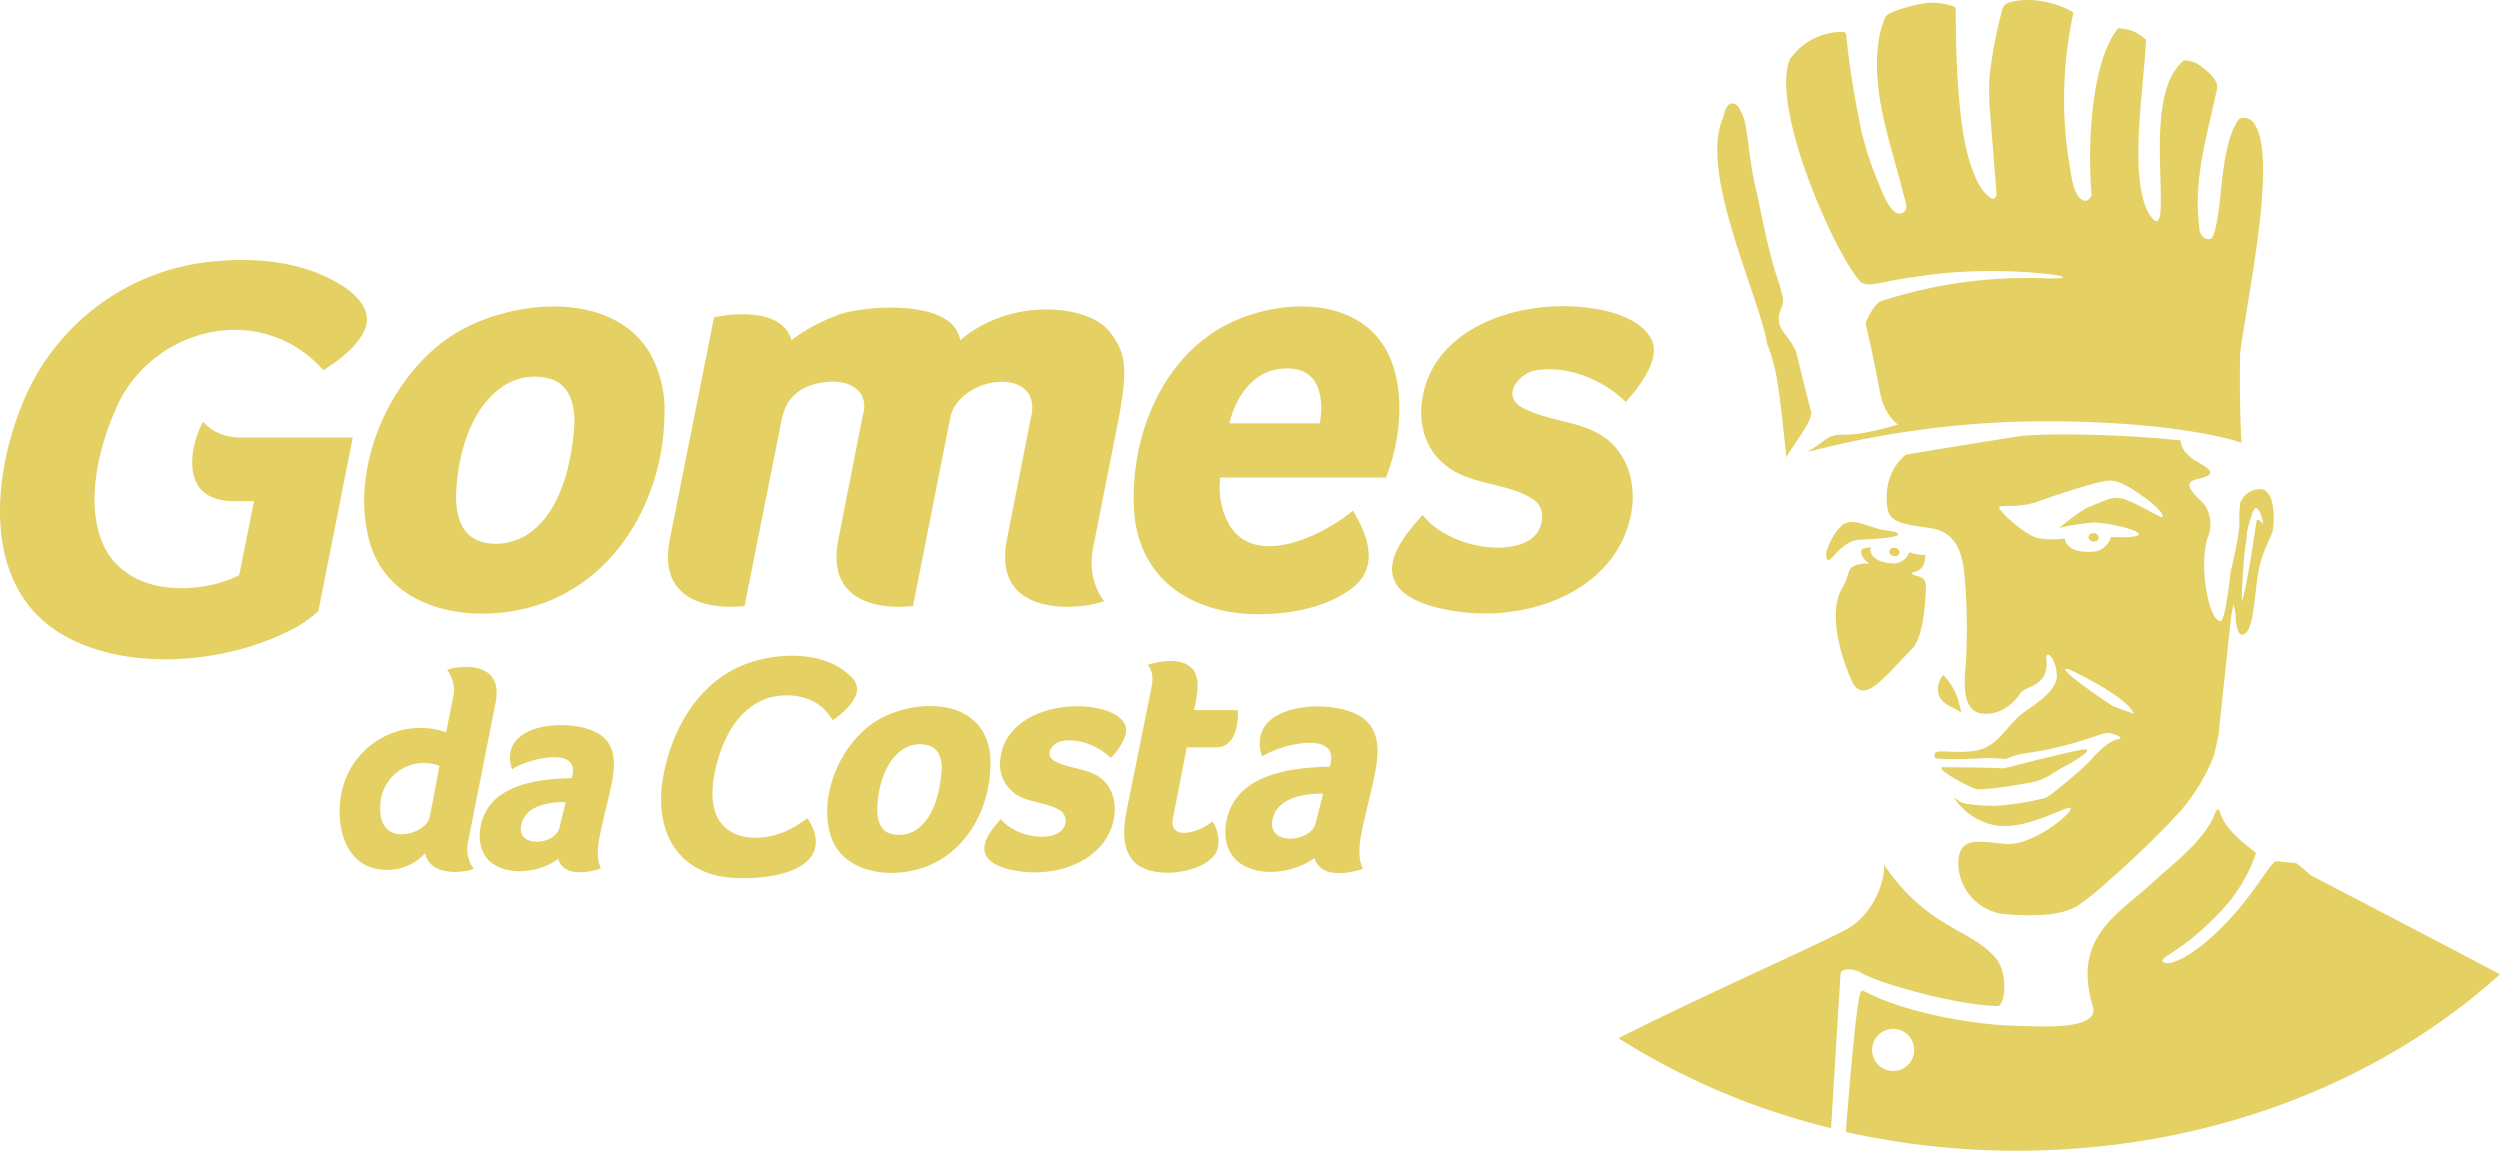
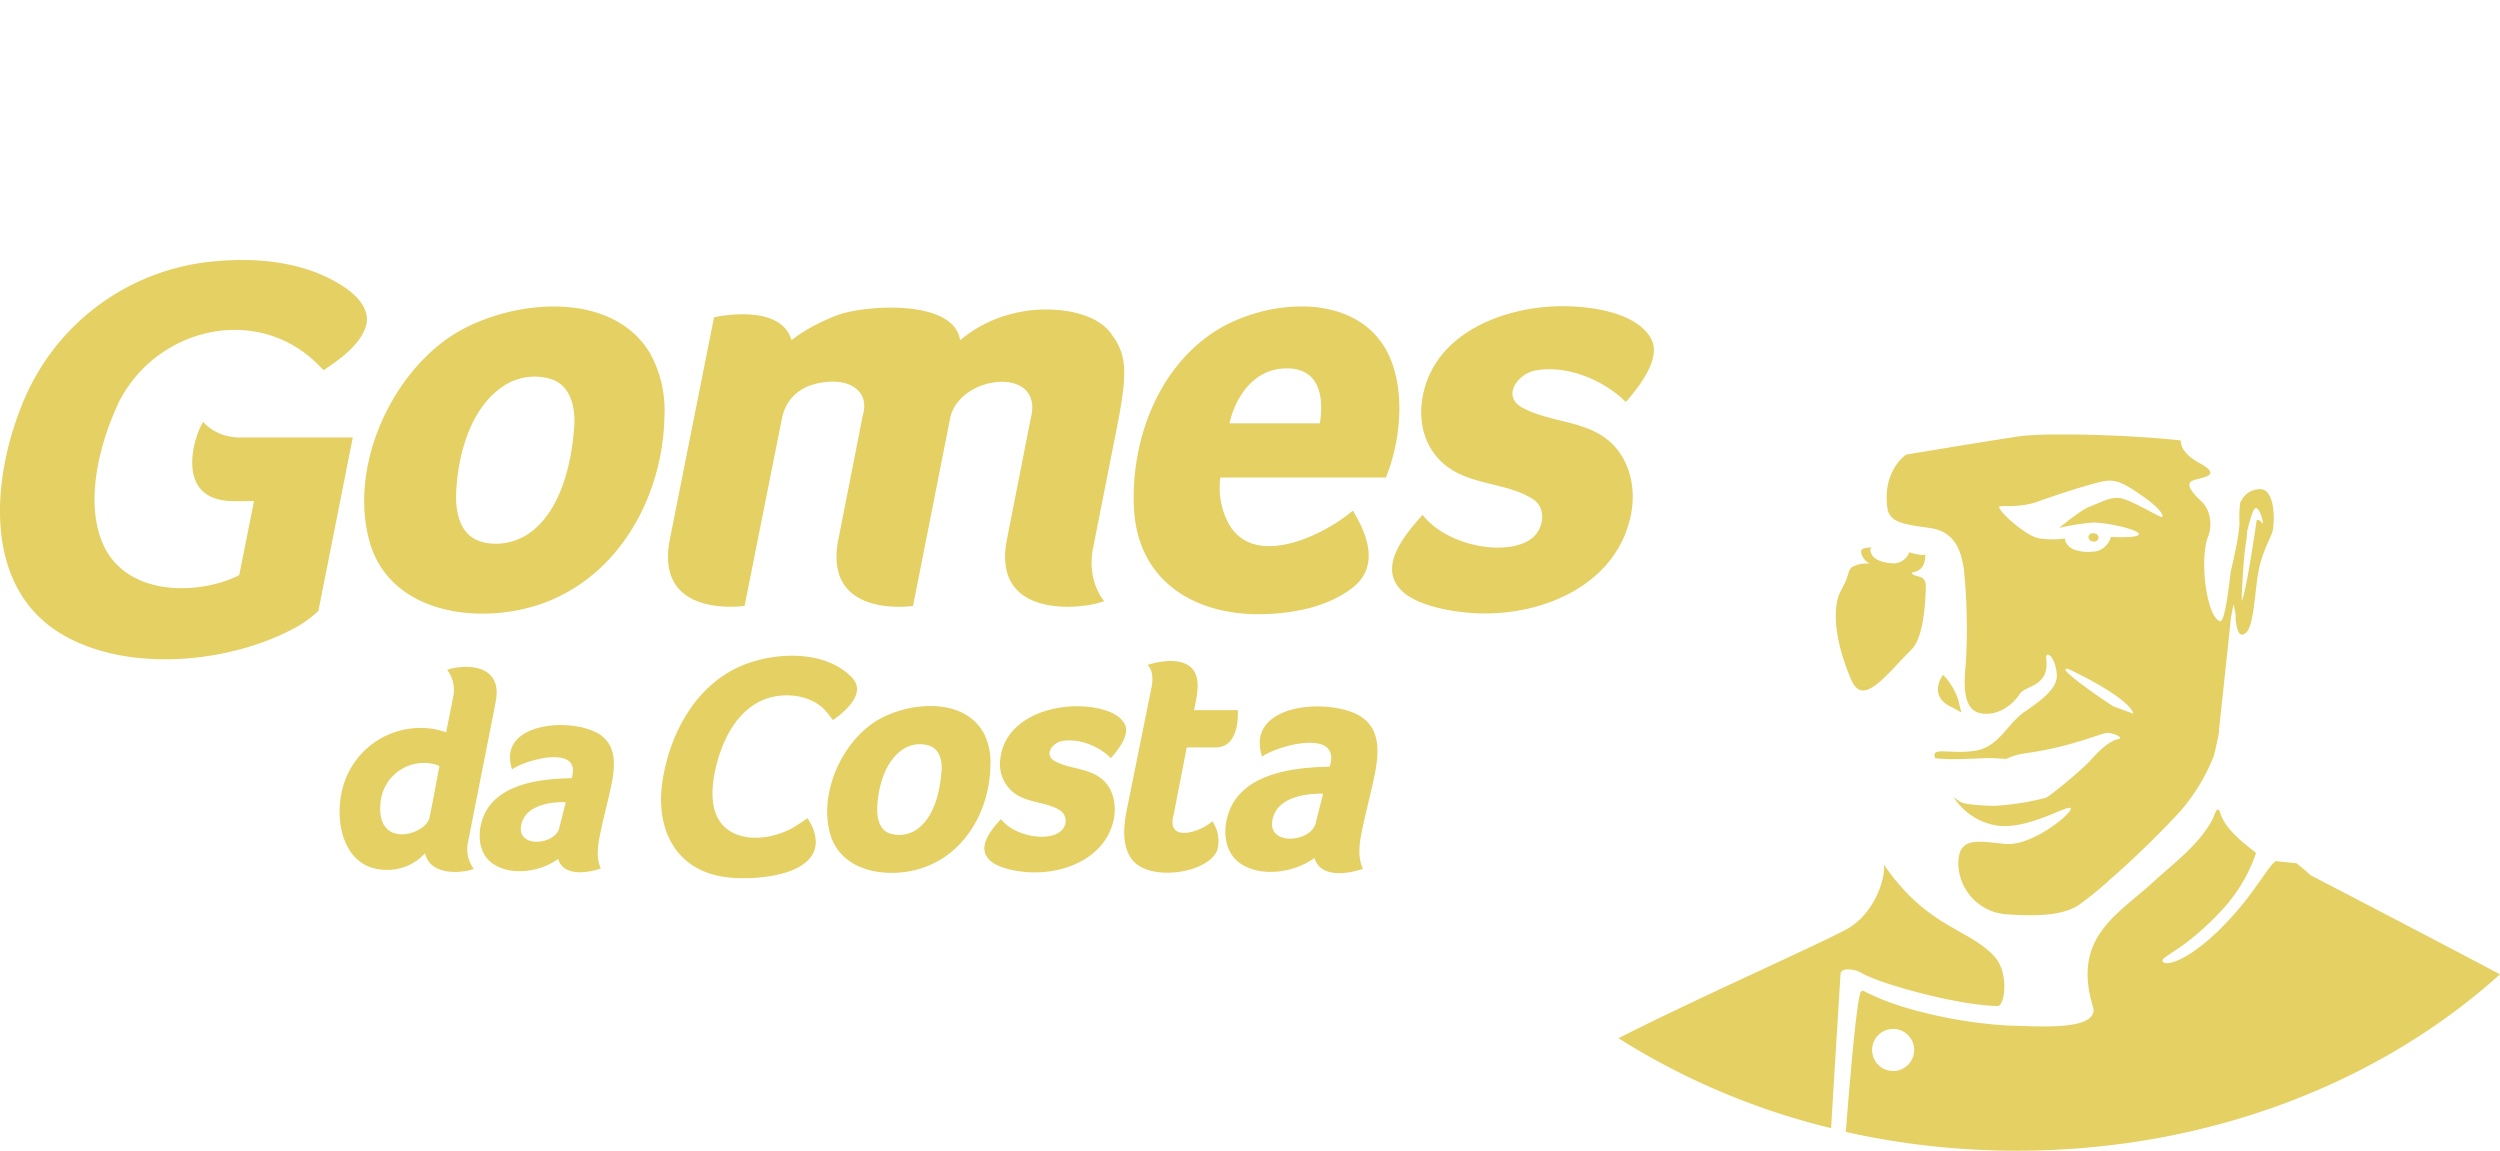
<svg xmlns="http://www.w3.org/2000/svg" viewBox="0 0 566.93 260.94">
  <defs>
    <style>.a{fill:#e4d063;}</style>
  </defs>
  <path class="a" d="M250.67,73.88l.34.46C250.85,74.12,250.72,74,250.67,73.88Zm1.64,2.18.43.57ZM168.85,137.4,177.3,95c1.11-5.55,5.34-8.15,10.93-8.44,5-.27,9,2.5,7.4,7.74,0,0-5.28,26.9-5.49,27.91-3.68,18.26,16.91,15.2,16.91,15.2s8.08-40.84,8.41-42.53c2-10,21.55-12.12,18.26.11l-5.35,27.22c-3.68,18.26,16.91,15.2,16.91,15.2a20.13,20.13,0,0,0,5.12-1.1s-4-4.41-2.53-12l5.36-27.08c2.6-13.17,2.35-16.79-1.44-21.81l.23.3-.23-.3h0c-4-5.25-14.66-6.32-22.31-4.25a29,29,0,0,0-11.76,6c-1.32-9.48-21.84-8-27.93-5.66-7,2.72-10.29,5.66-10.29,5.66-2.47-8.68-17.58-5.22-17.58-5.22l-10,50.28C148.25,140.46,168.85,137.4,168.85,137.4ZM147.46,80.21c1.85,3.14-1.86-3.17,0,0ZM83.83,122.9c4.83,17.1,26.86,19.21,41.05,13.22,16.46-6.9,25.53-24.55,25.8-41.85a26.63,26.63,0,0,0-3.22-14.06C138.52,65,114.07,68.08,101.7,76.62,88,86.09,79.2,106.55,83.83,122.9Zm19.64-11.69c.46-8.4,3.31-18.9,10.83-23.74a12.69,12.69,0,0,1,11.2-1.32c4.12,1.71,5,6.64,4.72,10.6-.59,8.35-3.06,19.49-10.58,24.43-3.17,2.08-7.81,2.86-11.4,1.33C103.92,120.67,103.22,115.33,103.47,111.21ZM251,74.34l.45.59ZM26.32,92.52l.11-.23a.3.3,0,0,0,0,.08S26.34,92.48,26.32,92.52ZM54.5,99.21c-5.78,0-8.42-3.56-8.42-3.56a14.91,14.91,0,0,0-1.54,3.56s-5.18,14.49,8.66,14.44h4.4l-3.35,16.78c-8.06,4.11-23.46,5.18-29.89-5.11-5.58-9.45-2.2-23.42,2-32.8-.36.8-.66,1.46.07-.15s.41-.9,0-.08c8.13-17.92,32.14-24,46.3-9l.64.65.77-.51c3.26-2.17,7.26-5.19,8.69-9,1.65-4.38-2.45-8-5.81-10-8.49-5.18-19.08-6.1-28.77-5.13A51.79,51.79,0,0,0,4.84,92.18c-6.78,16.95-8.71,41.34,9.52,51.84,15.15,8.72,38.38,6.31,53.19-2a26.93,26.93,0,0,0,4.65-3.48L80,99.21Zm184.73,73.41c-2.62-1.42-.58-4.18,1.62-4.58,3.9-.69,8.37,1.19,11.08,3.88,1.86-2.11,4.38-5.49,3.09-7.79-2-3.58-8.74-4.18-12.51-3.91-7.07.5-14.7,4.07-15.64,11.73a8.23,8.23,0,0,0,3.83,8.37c3,1.79,7,1.66,9.86,3.55A2.91,2.91,0,0,1,241,188c-1,1.3-2.77,1.67-4.3,1.74-3.35.16-7.64-1.31-9.72-4-2.25,2.5-5.52,6.39-2.59,9.28,1.94,1.91,6.14,2.59,8.73,2.76,8.2.55,17.58-3.23,19.43-11.88.69-3.26,0-7-2.66-9.23C246.91,174.17,242.55,174.42,239.23,172.62Zm26.89,12.28,3-15.41h6.57c5.71,0,5-8.46,5-8.46h-9.91c.79-3.73,1.87-8.41-1.57-10.31s-9,.08-9,.08c1.79,1.58.9,5.19.9,5.19l-5.47,27.09c-.75,3.59-1.42,8.35.94,11.66,3.87,5.44,17.68,3.29,19.5-2.09a7.88,7.88,0,0,0-1.16-6.41C272,188.88,264.48,191.05,266.12,184.9ZM308,162.15c-7.26-3.93-25.67-2.47-21.79,9.42,3.65-2.59,18.1-6.46,15.33,2.3-9.1.15-21.46,1.8-23.44,12.43-.65,3.51.07,7.4,3.23,9.54,4.74,3.21,12.33,2,16.75-1.28,1.36,4.61,7.51,3.66,11,2.46-1.48-3-.6-7,.08-10.07s1.44-6.13,2.14-9.2C312.52,172.21,313.91,165.38,308,162.15Zm-9.64,24.53c-1.13,4.55-11.79,5.28-9.61-1.5,1.64-5.07,9-5.23,11.29-5.19ZM364.89,100c-5.45-4.67-13.5-4.21-19.64-7.54-4.82-2.62-1.07-7.73,3-8.46,7.18-1.28,15.44,2.2,20.44,7.16,3.44-3.89,8.09-10.14,5.71-14.39-3.69-6.62-16.13-7.72-23.1-7.23-13.05.92-27.13,7.52-28.87,21.69-.75,6.17,1.52,12.15,7.08,15.47s12.87,3.05,18.2,6.55c2.6,1.72,2.48,5.36.76,7.7s-5.1,3.08-7.92,3.21c-6.18.3-14.11-2.43-17.94-7.4-4.16,4.63-10.19,11.81-4.79,17.15,3.57,3.53,11.34,4.79,16.11,5.11,15.14,1,32.45-6,35.86-22C371.08,111.09,369.78,104.23,364.89,100ZM314,78.77c.41.67.79,1.3,0,0s-.44-.72,0,0c-7.93-13-28.06-10.63-39-3.29-12.7,8.54-18.51,24.72-17.86,39.57.71,16,12.74,24.09,27.91,24.24,7.07,0,14.89-1.25,20.81-5.38,6.56-4.34,5-11.12,1.51-17.1l-.56-1-.9.7c-6.28,5-21.32,12.32-27.17,2.46a17.29,17.29,0,0,1-2-10.68h37.56l.23-.64C317.88,99,318.83,86.77,314,78.77ZM299.31,96H278.8c1.36-5.85,5.21-11.75,11.72-12.39C298.72,82.8,300.41,89.14,299.31,96Zm-164,70.16c-6.39-3.48-22.61-2.19-19.19,8.31,3.21-2.28,15.94-5.7,13.51,2-8,.13-18.91,1.59-20.66,11-.57,3.11.06,6.54,2.85,8.43,4.17,2.83,10.86,1.78,14.75-1.13,1.2,4.06,6.62,3.23,9.69,2.16-1.3-2.66-.52-6.13.07-8.88s1.28-5.41,1.89-8.11C139.36,175,140.58,169,135.34,166.15Zm-8.49,21.64c-1,4-10.39,4.66-8.46-1.32,1.43-4.48,7.93-4.62,9.94-4.58Zm96.06-21.88c-4.87-8.26-18.17-6.59-24.9-1.95-7.45,5.14-12.23,16.26-9.72,25.14,2.63,9.29,14.62,10.44,22.33,7.18,9-3.74,13.89-13.33,14-22.73A14.38,14.38,0,0,0,222.91,165.91Zm-9.38,9c-.32,4.54-1.67,10.59-5.76,13.28a7,7,0,0,1-6.2.72c-2.35-1-2.73-3.9-2.59-6.14.25-4.56,1.8-10.27,5.89-12.9a6.88,6.88,0,0,1,6.09-.71C213.2,170.06,213.69,172.74,213.53,174.89ZM172,159.22c4.54-2.43,11.37-2.08,15.07,1.8.58.61,1.8,2.27,1.8,2.27s8.33-5.29,4.45-9.5c-6.36-6.9-19.22-5.95-26.78-2.06-9.41,4.85-14.64,15.06-16.27,25.16s2.14,19.71,13.11,21.83c6.6,1.28,25.67.27,20.83-11.24-.22-.52-1.08-1.93-1.08-1.93l-2.51,1.66c-3.7,2.44-10.53,4.17-15.17,1.2-5.11-3.27-4.2-10.67-2.72-15.9S167,161.91,172,159.22Zm50.89,6.69c1,1.71-1-1.72,0,0ZM106.17,190.78l6-30.36.36-2c1.14-8.6-8.44-7.09-8.44-7.09a10.74,10.74,0,0,0-2.69.57,7.5,7.5,0,0,1,1.33,6.33s-.66,3.34-1.56,7.84a17.38,17.38,0,0,0-2.44-.68,18.26,18.26,0,0,0-20.63,12c-2.66,7.68-.77,19.87,9.56,19.87a11.43,11.43,0,0,0,8.73-3.78c1.19,5.28,8.37,4.15,8.37,4.15a10.44,10.44,0,0,0,2.69-.58A7.52,7.52,0,0,1,106.17,190.78Zm-8.87-5.05c-1.19,3.66-12.12,6.85-11-3.79a9.88,9.88,0,0,1,11.53-8.78,6.85,6.85,0,0,1,1.82.54C98.81,178.16,97.59,184.86,97.3,185.73Z" />
-   <path class="a" d="M461.71,177.17c2.49-.6,4.07-2.15,6.33-3.3s7.48-4.33,4.28-3.89-17.92,4.27-17.92,4.27c-2.8-.23-13.86-.28-13.86-.28-1.86.31,5.92,4.56,7.65,4.95S459.23,177.78,461.71,177.17Z" />
  <path class="a" d="M508.5,113.12l-.05.08-.06.19-.1.09-.27.46a27,27,0,0,0-.17,4.62c0,2.93-2,11.13-2,11.13s-1.18,11.42-2.33,11.19c-3.1-.62-4.85-14.12-2.75-19.31.89-2.22.62-5.79-1.47-7.78s-4-4.13-1.87-4.88,6.62-1,1.37-3.89c-3.75-2-4.28-4.12-4.28-5.14-12.31-1.36-31.18-1.76-36.76-.92-8,1.21-25.48,4.13-25.48,4.13s-5.46,3.54-4.27,12.12c.48,3.47,4.23,3.73,9.77,4.55s7,5.13,7.6,9.58a134.63,134.63,0,0,1,.42,21c-.45,4.71-.78,10.58,3.3,11.4s7.62-2.24,8.88-4.31,6.64-1.59,6.09-7.71c-.46-2.63,2.11-1,2.36,3.36.15,2.8-2.91,5.35-7.15,8.22s-5.92,8.24-11.67,9-9.81-1.06-8.76,1.65c.76.08,1.67.15,2.63.19,2.6.12,8.81-.26,10-.23s2.66.17,3.47.19a15.27,15.27,0,0,1,4.44-1.29c10.81-1.5,17.25-4.73,18.69-4.61s3.75,1.17,2.25,1.42-3.77,1.95-6.27,4.81c-1.54,1.76-8.87,7.94-10.15,8.49a59.87,59.87,0,0,1-11.75,1.83c-2.55-.06-6.14-.26-7.43-.81a13.29,13.29,0,0,1-1.72-1.21,14.27,14.27,0,0,0,9.63,6.45c7.27,1.21,17-5.2,16.95-3.8s-8.89,8.52-14.79,8-10.39-1.81-10.7,3.94a11.71,11.71,0,0,0,10.71,12c6.39.46,12.48.43,16.36-1.93a70.69,70.69,0,0,0,7.08-5.72l-.05,0,1.18-1a210.61,210.61,0,0,0,15.12-14.78A44,44,0,0,0,502,171.52c.42-1.6.82-3.43,1.2-5.4,0-.15,0-.3,0-.45.1-1.21,2.66-24.74,2.67-25.23.18-1.15.39-2.29.66-3.41.14.78.3,1.54.45,2.3,0,.45,0,.92,0,1.35.2.76.43,4.49,2.35,2.82s2-10.34,3-14.78,3.1-7.56,3.12-8.76c.45-3.14.14-8.48-2.49-9A4.73,4.73,0,0,0,508.5,113.12Zm-29.27,47.06c-4.48-2.92-13.52-9.31-10.11-8.44,0,0,13.41,6.18,14.71,10.12Zm10.71-43c-1-.4-5.73-3.15-8.26-4s-4.53.46-7.69,1.67c-1.95.75-4.66,3-7.05,4.86a55.11,55.11,0,0,1,7.78-1.22c4.17.1,12.23,2.12,9.9,3-.88.35-3.44.39-5.94.27A4.61,4.61,0,0,1,475.5,125c-2.09.35-5.34.18-6.57-1.36a2.5,2.5,0,0,1-.69-1.53,18.86,18.86,0,0,1-5.56,0c-3-.12-10.41-7-9.2-7.26,1.4-.27,4.75.35,9.07-1.25,3.47-1.29,13.2-4.47,15.4-4.59s3.93.66,8.26,3.73S491,117.59,489.94,117.2Zm19.64,3.31c.51-2,1.23-4.73,1.76-5.17.84-.7,1.84,2.43,1.87,3.49,0,0-1-1.25-1.44-.84-.17.79-2.22,15.54-3.4,18.33-.08-1,.42-10.75,1-13.39C509.47,122.13,509.53,121.32,509.58,120.51Z" />
  <path class="a" d="M417.4,220.55l.1,0c.21-1,2.9-.92,4.47,0,4.24,2.58,22.14,7.45,30.91,7.58,1.81.29,2.74-7.45-.48-11.08-5.86-6.59-15.25-6.46-25.24-21.06.61,2-1.52,11.42-9.14,15.13-8.33,4.3-34.37,15.84-51,24.32a161.66,161.66,0,0,0,48.22,20.39C416.3,238.21,417.4,220.55,417.4,220.55Z" />
  <path class="a" d="M520.75,195.76l-4.51-.46c-1-.1-4,5.44-8.71,11-9.23,10.77-15.9,13-17,11.84s4.16-2,13-11.4a35.9,35.9,0,0,0,8.08-13.31c-1.7-1.44-6.88-5-8.1-9-.65-2.24-1.37.58-1.65,1.13-3,5.89-8.79,10.06-13.5,14.4-8.18,7.54-18.68,12.62-13.63,28.67.69,4.91-11.27,4.16-17.19,4-10.28-.19-23.85-2.94-31.82-6.45-1.28-.56-2.37-1.08-3.31-1.55l-.33.2c-.83.45-2.27,16.1-3.5,31.86a177.15,177.15,0,0,0,38.82,4.26c43.28,0,82.25-15.39,109.52-40-8.21-4.39-32.6-17.1-43-22.51A34.8,34.8,0,0,0,520.75,195.76ZM429.2,242.87a4.77,4.77,0,1,1,4.88-4.66A4.77,4.77,0,0,1,429.2,242.87Z" />
  <path class="a" d="M474.74,122.8a1,1,0,0,0,1.18-.87,1.12,1.12,0,0,0-1.14-1,1,1,0,0,0-1.18.88A1.09,1.09,0,0,0,474.74,122.8Z" />
-   <path class="a" d="M428.44,125.11a1.11,1.11,0,0,0,1.14,1,1,1,0,0,0,1.19-.88,1.12,1.12,0,0,0-1.15-1A1,1,0,0,0,428.44,125.11Z" />
  <path class="a" d="M433.56,147.19c2.41-2.41,3.06-9.37,3.17-14.15.06-2.74-2.27-2.12-3-2.83-.94-1,2.86.47,2.88-4.43h-.09c-.24.08-1.05.21-3.15-.43l-.41-.08a3.89,3.89,0,0,1-3.08,2.47c-1.78.07-4.46-.42-5.32-1.83-.73-1.19-.3-1.69-.15-1.82a18.13,18.13,0,0,0-2,.34,2.17,2.17,0,0,0-.24.29c-.48.69.6,2.49,1.56,2.9s-1.74-.27-3.74,1c-.74.46-.79,1.53-1.29,2.82s-1.39,2.59-1.75,3.71c-2.13,6.68,1.6,16.18,3,19.31C422.66,160.19,427.69,153.08,433.56,147.19Z" />
-   <path class="a" d="M425.33,64.36c3.84-.65,3.23-.84,12-2,18.32-2.53,40.35,1.18,25.77.74a106.34,106.34,0,0,0-36.56,5.21c-1.55.44-3.49,4.91-3.49,4.91s2.2,9.6,3.22,15.4,4.16,7.63,4.16,7.63a61.85,61.85,0,0,1-8.31,2c-4.66.77-5.78-.43-8.61,1.76-.95.73-2.29,1.66-3.63,2.49A215.08,215.08,0,0,1,462,95.54c30.22-.16,44.24,4.16,46.13,4.8a.73.73,0,0,1,.21-.06c-.24-2-.53-11.87-.33-20.28,1.78-13.73,8.92-46.09,2.69-52.57a2.91,2.91,0,0,0-2.87-.53c-2.95,3.82-3.68,11.42-4.37,18.11-.43,4.19-1.25,8.85-2.15,9.15a1.76,1.76,0,0,1-1.85-.6c-.78-.85-.69-1.72-.81-2.8-1.26-10.88,2.25-21.36,4.15-30.85.25-1.72-2.23-3.88-4-5.12a6.2,6.2,0,0,0-3.58-1.08c-7.74,6.47-4.76,24.87-5.27,34.14,0,.42-.24,2.23-.85,2.35-.85-.22-1.23-.93-2.12-2.31-4.12-9-.9-26.86-.32-38.92-2.2-1.5-2.56-2.25-6.34-2.57-6,7.52-7,25.83-6,37.79-.54,1.26-1.2,1.53-1.91,1.24-2.2-.87-2.67-5.49-3-7.39a91.55,91.55,0,0,1,.7-34.76.7.7,0,0,0,0-.38.65.65,0,0,0-.29-.3A19.62,19.62,0,0,0,463.38.36a17.29,17.29,0,0,0-5.22-.27c-1.14.13-2.93.29-3.69,1.24a3.33,3.33,0,0,0-.54,1.32,109.62,109.62,0,0,0-2.6,13.3c-.54,4.39-.12,8.56.23,12.93q.57,7.26,1.16,14.51c0,.42.14,1.47-.65,1.67a.7.7,0,0,1-.52-.09c-2-1.3-3.16-3.65-4-5.8-2.13-5.45-2.82-11.48-3.33-17.26-.57-6.58-.67-13.16-.73-19.76a.81.81,0,0,0-.07-.41.79.79,0,0,0-.43-.28A13.77,13.77,0,0,0,436.11.8a36,36,0,0,0-4,.94,17.18,17.18,0,0,0-3.64,1.35,2.88,2.88,0,0,0-.59.38,1.51,1.51,0,0,0-.4.59A20.59,20.59,0,0,0,426,9.45c-.94,6.63.12,13.32,1.7,19.78.8,3.26,1.73,6.5,2.62,9.74q.69,2.47,1.31,5c.25,1,1.11,2.91.37,3.86a1.65,1.65,0,0,1-1.38.6c-2.25-.13-4.24-6.06-5-7.83a72.26,72.26,0,0,1-3.32-10.13,203.66,203.66,0,0,1-3.65-22.6c0-.37-.29-.7-1.27-.64a14.62,14.62,0,0,0-11.5,6.21C401.37,24.8,416.59,58.52,422,64,422.89,64.63,424.51,64.5,425.33,64.36Z" />
  <path class="a" d="M442.56,160.34c.55.26,1.1.59,1.53.82a2.53,2.53,0,0,0,.67.37s-.64-2.66-.69-2.85a14.86,14.86,0,0,0-3.41-5.63C439.92,153.94,437.6,158.08,442.56,160.34Z" />
-   <path class="a" d="M424.55,119.5c-3.49-1.18-5.37-1.71-7-.22s-3.71,5.35-3.41,7c.54,2.91,2.79-3.71,7.66-3.89s9.48-.65,8.55-1.42S428,120.68,424.55,119.5Z" />
-   <path class="a" d="M400.8,78.15a38.8,38.8,0,0,1,1.95,6.65c.95,4.69,2.35,19,2.35,19h0c.91-2.28,6.22-8.35,5.57-10.58-.36-1.25-1.48-5.77-3.3-13.21-.49-2-3.4-4.78-3.81-6.43-.8-3.29,1.24-3.53.68-6.35,0,0-.63-2.5-.65-2.51C400.87,56.92,399.82,50,398,42c-1.39-5.92-1.72-13.51-2.78-15.79-.63-1.43-1.24-2.94-2.56-2.74-1.49.23-1.64,2.8-2.1,3.69-4.83,12,7.19,37.35,10,49.73C400.64,77.46,400.75,77.94,400.8,78.15Z" />
</svg>